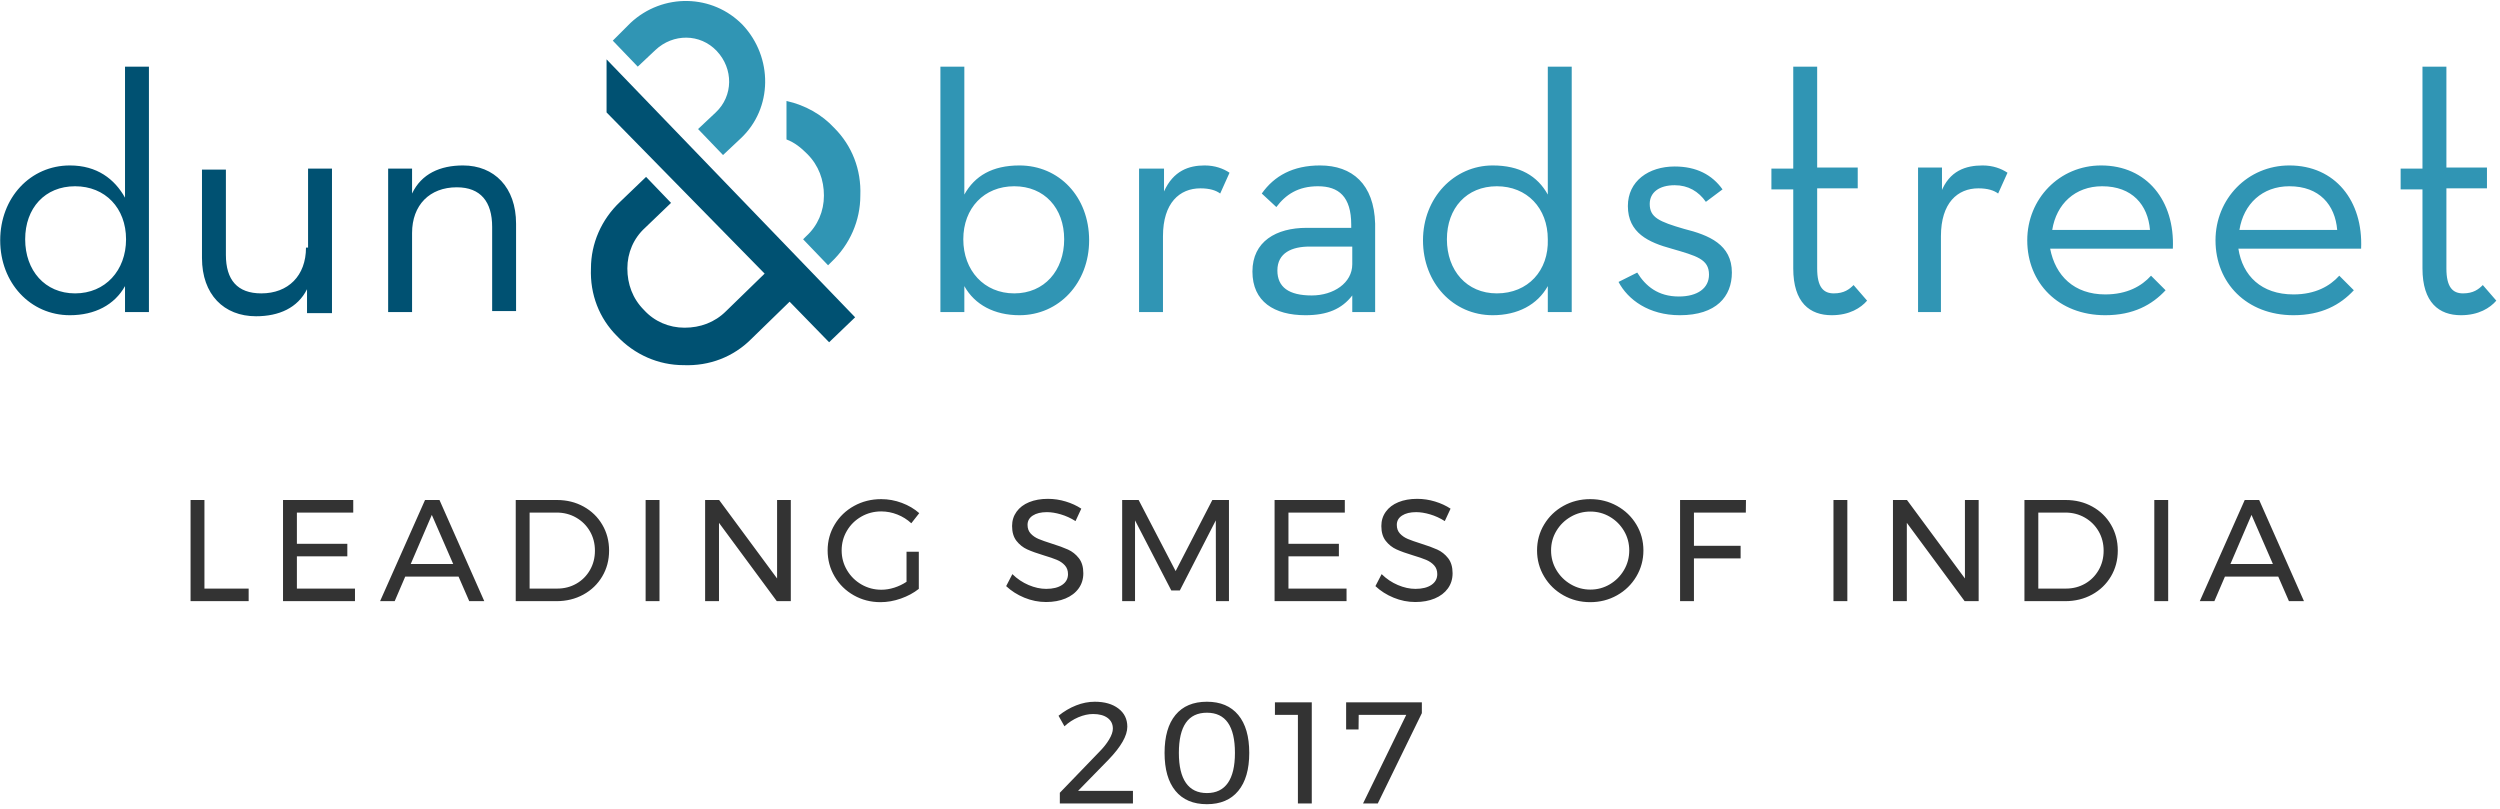
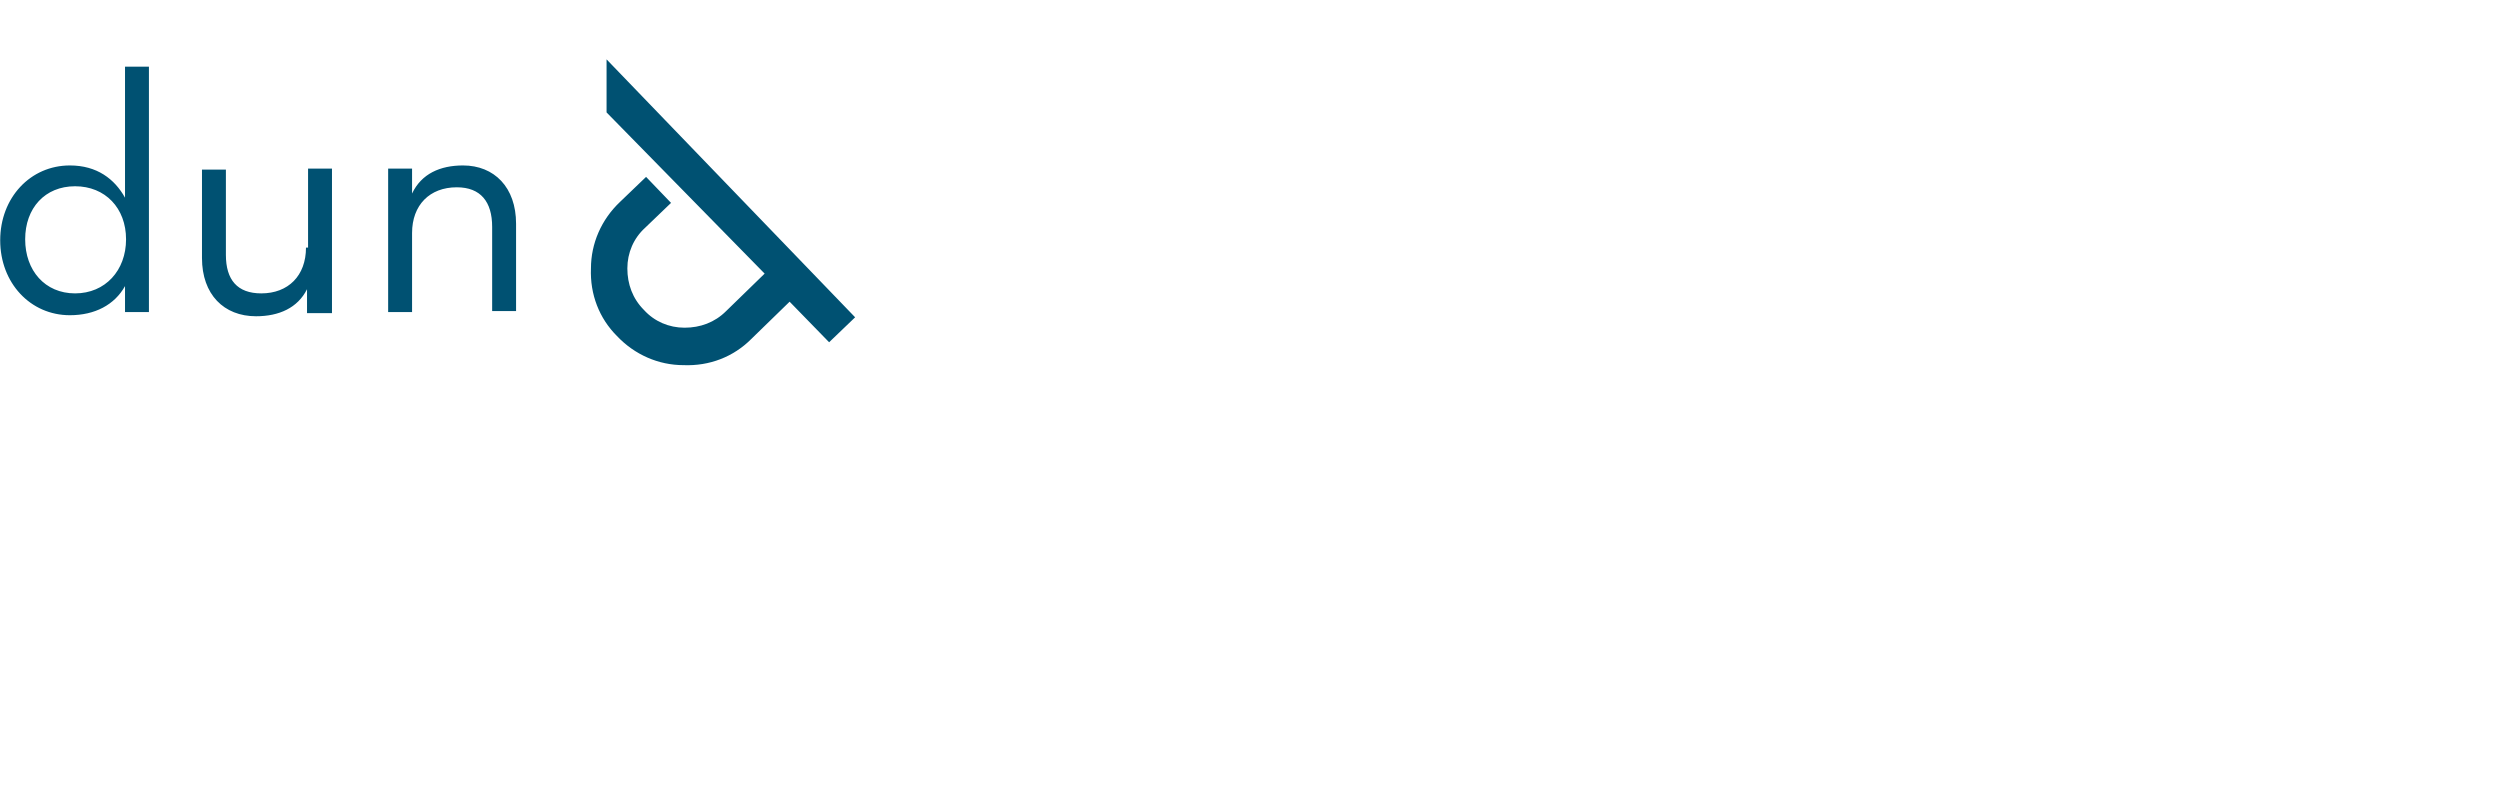
<svg xmlns="http://www.w3.org/2000/svg" width="173px" height="56px" viewBox="0 0 173 56" version="1.1">
  <title>Group 6</title>
  <desc>Created with Sketch.</desc>
  <g id="Page-1" stroke="none" stroke-width="1" fill="none" fill-rule="evenodd">
    <g id="Group-15-Copy-5" transform="translate(-662, -625)" fill-rule="nonzero">
      <g id="Group-61" transform="translate(662, 550)">
        <g id="Group-6" transform="translate(0, 75)">
          <g id="dun-bradstreet-2">
            <path d="M41.974,4.108 L59.175,21.957 L57.375,23.684 L54.641,20.877 L51.978,23.468 C50.754,24.692 49.099,25.34 47.299,25.268 C45.572,25.268 43.917,24.548 42.693,23.252 C41.47,22.029 40.822,20.374 40.894,18.574 C40.894,16.847 41.614,15.192 42.909,13.968 L44.709,12.241 L46.436,14.04 L44.637,15.767 C43.845,16.487 43.413,17.495 43.413,18.574 C43.413,19.654 43.773,20.661 44.565,21.453 C45.284,22.245 46.292,22.677 47.371,22.677 C48.451,22.677 49.459,22.317 50.25,21.525 L52.913,18.934 L41.974,7.779 L41.974,4.108 Z M10.306,4.612 L10.306,21.597 L8.651,21.597 L8.651,19.798 C7.931,21.093 6.564,21.813 4.836,21.813 C2.102,21.813 0.014,19.582 0.014,16.631 C0.014,13.68 2.102,11.449 4.836,11.449 C6.708,11.449 7.931,12.385 8.651,13.68 L8.651,4.612 L10.306,4.612 Z M8.723,16.559 C8.723,14.4 7.283,12.889 5.196,12.889 C3.109,12.889 1.742,14.4 1.742,16.559 C1.742,18.718 3.109,20.302 5.196,20.302 C7.283,20.302 8.723,18.718 8.723,16.559 Z M21.174,17.135 C21.174,19.078 19.95,20.302 18.079,20.302 C16.424,20.302 15.632,19.366 15.632,17.639 L15.632,11.737 L13.977,11.737 L13.977,17.855 C13.977,20.374 15.488,21.885 17.719,21.885 C19.303,21.885 20.598,21.309 21.246,20.014 L21.246,21.669 L22.973,21.669 L22.973,11.665 L21.318,11.665 L21.318,17.135 L21.174,17.135 Z M32.042,11.449 C30.458,11.449 29.163,12.025 28.515,13.392 L28.515,11.665 L26.86,11.665 L26.86,21.597 L28.515,21.597 L28.515,16.127 C28.515,14.184 29.739,12.961 31.61,12.961 C33.265,12.961 34.057,13.968 34.057,15.695 L34.057,21.525 L35.712,21.525 L35.712,15.48 C35.712,12.961 34.201,11.449 32.042,11.449 Z" id="Shape" fill="#005172" />
-             <path d="M57.735,8.858 C58.959,10.082 59.607,11.737 59.535,13.536 C59.535,15.264 58.815,16.919 57.519,18.143 L57.303,18.358 L55.576,16.559 L55.792,16.343 C56.584,15.624 57.016,14.616 57.016,13.536 C57.016,12.457 56.656,11.449 55.864,10.657 C55.432,10.226 55,9.866 54.425,9.65 L54.425,6.987 C55.72,7.275 56.872,7.923 57.735,8.858 M43.629,1.589 L42.405,2.813 L44.133,4.612 L45.356,3.46 C46.58,2.309 48.451,2.309 49.603,3.532 C50.754,4.756 50.754,6.627 49.531,7.779 L48.307,8.93 L50.034,10.729 L51.258,9.578 C53.489,7.491 53.489,3.964 51.402,1.733 C49.315,-0.426 45.86,-0.498 43.629,1.589 M112.002,19.51 C112.649,20.733 114.089,21.813 116.248,21.813 C118.767,21.813 119.846,20.518 119.846,18.862 C119.846,16.919 118.263,16.271 116.536,15.839 C114.808,15.336 114.161,15.048 114.161,14.112 C114.161,13.32 114.808,12.817 115.888,12.817 C116.824,12.817 117.543,13.248 118.047,13.968 L119.199,13.105 C118.479,12.097 117.399,11.521 115.888,11.521 C114.089,11.521 112.649,12.529 112.649,14.256 C112.649,16.127 114.089,16.775 115.672,17.207 C117.399,17.711 118.263,17.927 118.263,19.006 C118.263,19.942 117.471,20.518 116.176,20.518 C114.737,20.518 113.873,19.798 113.297,18.862 L112.002,19.51 Z M124.093,18.574 C124.093,20.949 125.244,21.813 126.756,21.813 C127.979,21.813 128.771,21.309 129.203,20.805 L128.267,19.726 C127.979,20.014 127.619,20.302 126.9,20.302 C126.18,20.302 125.748,19.87 125.748,18.574 L125.748,13.033 L128.555,13.033 L128.555,11.593 L125.748,11.593 L125.748,4.612 L124.093,4.612 L124.093,11.665 L122.581,11.665 L122.581,13.105 L124.093,13.105 L124.093,18.574 Z M132.657,21.597 L134.313,21.597 L134.313,16.343 C134.313,14.04 135.464,13.033 136.904,13.033 C137.551,13.033 137.983,13.176 138.271,13.392 L138.919,11.953 C138.487,11.665 137.911,11.449 137.192,11.449 C136.04,11.449 134.888,11.809 134.313,13.32 L134.385,11.593 L132.729,11.593 L132.729,21.597 L132.657,21.597 Z M148.779,15.911 C148.635,14.184 147.555,12.889 145.468,12.889 C143.597,12.889 142.301,14.112 142.014,15.911 L148.779,15.911 Z M145.684,20.374 C147.196,20.374 148.203,19.798 148.851,19.078 L149.858,20.086 C148.923,21.093 147.627,21.813 145.684,21.813 C142.445,21.813 140.286,19.582 140.286,16.631 C140.286,13.752 142.517,11.449 145.396,11.449 C148.563,11.449 150.506,13.896 150.362,17.207 L141.87,17.207 C142.23,19.078 143.525,20.374 145.684,20.374 M161.734,15.911 C161.59,14.184 160.51,12.889 158.423,12.889 C156.552,12.889 155.256,14.112 154.968,15.911 L161.734,15.911 Z M158.711,20.374 C160.222,20.374 161.23,19.798 161.878,19.078 L162.885,20.086 C161.95,21.093 160.654,21.813 158.711,21.813 C155.472,21.813 153.313,19.582 153.313,16.631 C153.313,13.752 155.544,11.449 158.423,11.449 C161.59,11.449 163.533,13.896 163.389,17.207 L154.896,17.207 C155.184,19.078 156.48,20.374 158.711,20.374 M167.635,18.574 C167.635,20.949 168.787,21.813 170.298,21.813 C171.522,21.813 172.313,21.309 172.745,20.805 L171.81,19.726 C171.522,20.014 171.162,20.302 170.442,20.302 C169.723,20.302 169.291,19.87 169.291,18.574 L169.291,13.033 L172.098,13.033 L172.098,11.593 L169.291,11.593 L169.291,4.612 L167.635,4.612 L167.635,11.665 L166.124,11.665 L166.124,13.105 L167.635,13.105 L167.635,18.574 Z M70.546,11.449 C68.675,11.449 67.451,12.169 66.732,13.464 L66.732,4.612 L65.076,4.612 L65.076,21.597 L66.732,21.597 L66.732,19.798 C67.451,21.093 68.819,21.813 70.546,21.813 C73.281,21.813 75.368,19.582 75.368,16.631 C75.368,13.608 73.281,11.449 70.546,11.449 Z M70.186,20.302 C68.099,20.302 66.66,18.718 66.66,16.559 C66.66,14.4 68.099,12.889 70.186,12.889 C72.273,12.889 73.641,14.4 73.641,16.559 C73.641,18.718 72.273,20.302 70.186,20.302 Z M80.55,13.248 L80.55,11.665 L78.823,11.665 L78.823,21.597 L80.478,21.597 L80.478,16.343 C80.478,14.04 81.63,13.033 83.069,13.033 C83.717,13.033 84.149,13.176 84.437,13.392 L85.084,11.953 C84.653,11.665 84.077,11.449 83.357,11.449 C82.277,11.449 81.198,11.809 80.55,13.248 L80.55,13.248 Z M91.346,11.449 C89.475,11.449 88.179,12.169 87.315,13.392 L88.323,14.328 C88.971,13.464 89.834,12.889 91.202,12.889 C92.641,12.889 93.505,13.608 93.505,15.552 L93.505,15.767 L90.41,15.767 C88.323,15.767 86.668,16.703 86.668,18.79 C86.668,20.877 88.179,21.813 90.338,21.813 C91.85,21.813 92.857,21.381 93.577,20.446 L93.577,21.597 L95.16,21.597 L95.16,15.48 C95.088,12.745 93.577,11.449 91.346,11.449 Z M93.577,18.286 C93.577,19.582 92.281,20.446 90.77,20.446 C89.187,20.446 88.395,19.87 88.395,18.718 C88.395,17.495 89.403,17.063 90.626,17.063 L93.577,17.063 L93.577,18.286 Z M107.108,4.612 L107.108,13.464 C106.388,12.169 105.164,11.449 103.293,11.449 C100.63,11.449 98.471,13.68 98.471,16.631 C98.471,19.582 100.558,21.813 103.293,21.813 C105.02,21.813 106.388,21.093 107.108,19.798 L107.108,21.597 L108.763,21.597 L108.763,4.612 L107.108,4.612 Z M103.581,20.302 C101.494,20.302 100.126,18.718 100.126,16.559 C100.126,14.4 101.494,12.889 103.581,12.889 C105.668,12.889 107.108,14.4 107.108,16.559 C107.18,18.718 105.74,20.302 103.581,20.302 Z M133.809,14.256 L134.385,14.256 L134.385,11.593 L133.809,11.593 L133.809,14.256 Z" id="Shape" fill="#3095B4" />
          </g>
-           <path d="M17.207,41.6 L17.207,40.73 L14.147,40.73 L14.147,34.6 L13.187,34.6 L13.187,41.6 L17.207,41.6 Z M24.565,41.6 L24.565,40.73 L20.545,40.73 L20.545,38.5 L24.035,38.5 L24.035,37.63 L20.545,37.63 L20.545,35.47 L24.445,35.47 L24.445,34.6 L19.585,34.6 L19.585,41.6 L24.565,41.6 Z M27.312,41.6 L28.042,39.9 L31.732,39.9 L32.472,41.6 L33.512,41.6 L30.412,34.6 L29.412,34.6 L26.302,41.6 L27.312,41.6 Z M31.362,39.03 L28.422,39.03 L29.882,35.63 L31.362,39.03 Z M38.509,41.6 C39.196,41.6 39.816,41.448 40.369,41.145 C40.923,40.842 41.358,40.423 41.674,39.89 C41.991,39.357 42.149,38.76 42.149,38.1 C42.149,37.44 41.993,36.843 41.679,36.31 C41.366,35.777 40.934,35.358 40.384,35.055 C39.834,34.752 39.219,34.6 38.539,34.6 L38.539,34.6 L35.689,34.6 L35.689,41.6 L38.509,41.6 Z M38.559,40.73 L36.649,40.73 L36.649,35.47 L38.519,35.47 C39.013,35.47 39.461,35.585 39.864,35.815 C40.268,36.045 40.586,36.36 40.819,36.76 C41.053,37.16 41.169,37.61 41.169,38.11 C41.169,38.603 41.054,39.05 40.824,39.45 C40.594,39.85 40.281,40.163 39.884,40.39 C39.488,40.617 39.046,40.73 38.559,40.73 L38.559,40.73 Z M45.637,41.6 L45.637,34.6 L44.677,34.6 L44.677,41.6 L45.637,41.6 Z M49.754,41.6 L49.754,36.18 L53.754,41.6 L54.724,41.6 L54.724,34.6 L53.774,34.6 L53.774,40.03 L49.764,34.6 L48.794,34.6 L48.794,41.6 L49.754,41.6 Z M60.932,41.67 C61.398,41.67 61.868,41.587 62.342,41.42 C62.815,41.253 63.228,41.03 63.582,40.75 L63.582,40.75 L63.582,38.18 L62.732,38.18 L62.732,40.26 C62.472,40.433 62.19,40.568 61.887,40.665 C61.583,40.762 61.285,40.81 60.992,40.81 C60.492,40.81 60.032,40.688 59.612,40.445 C59.192,40.202 58.858,39.872 58.612,39.455 C58.365,39.038 58.242,38.583 58.242,38.09 C58.242,37.597 58.363,37.143 58.607,36.73 C58.85,36.317 59.182,35.99 59.602,35.75 C60.022,35.51 60.482,35.39 60.982,35.39 C61.362,35.39 61.733,35.462 62.097,35.605 C62.46,35.748 62.782,35.95 63.062,36.21 L63.062,36.21 L63.612,35.51 C63.272,35.21 62.87,34.973 62.407,34.8 C61.943,34.627 61.468,34.54 60.982,34.54 C60.295,34.54 59.668,34.697 59.102,35.01 C58.535,35.323 58.088,35.752 57.762,36.295 C57.435,36.838 57.272,37.437 57.272,38.09 C57.272,38.743 57.433,39.345 57.757,39.895 C58.08,40.445 58.522,40.878 59.082,41.195 C59.642,41.512 60.258,41.67 60.932,41.67 Z M72.386,41.66 C72.893,41.66 73.341,41.578 73.731,41.415 C74.121,41.252 74.425,41.02 74.641,40.72 C74.858,40.42 74.966,40.07 74.966,39.67 C74.966,39.237 74.863,38.888 74.656,38.625 C74.45,38.362 74.2,38.163 73.906,38.03 C73.613,37.897 73.23,37.757 72.756,37.61 C72.376,37.49 72.08,37.385 71.866,37.295 C71.653,37.205 71.473,37.082 71.326,36.925 C71.18,36.768 71.106,36.567 71.106,36.32 C71.106,36.047 71.228,35.832 71.471,35.675 C71.715,35.518 72.04,35.44 72.446,35.44 C72.74,35.44 73.061,35.492 73.411,35.595 C73.761,35.698 74.1,35.853 74.426,36.06 L74.426,36.06 L74.826,35.2 C74.513,34.993 74.155,34.828 73.751,34.705 C73.348,34.582 72.936,34.52 72.516,34.52 C72.023,34.52 71.59,34.597 71.216,34.75 C70.843,34.903 70.553,35.123 70.346,35.41 C70.14,35.697 70.036,36.027 70.036,36.4 C70.036,36.827 70.138,37.17 70.341,37.43 C70.545,37.69 70.793,37.887 71.086,38.02 C71.38,38.153 71.76,38.29 72.226,38.43 C72.606,38.543 72.908,38.647 73.131,38.74 C73.355,38.833 73.54,38.96 73.686,39.12 C73.833,39.28 73.906,39.483 73.906,39.73 C73.906,40.043 73.771,40.292 73.501,40.475 C73.231,40.658 72.863,40.75 72.396,40.75 C72.003,40.75 71.598,40.662 71.181,40.485 C70.765,40.308 70.39,40.057 70.056,39.73 L70.056,39.73 L69.626,40.56 C69.98,40.893 70.4,41.16 70.886,41.36 C71.373,41.56 71.873,41.66 72.386,41.66 Z M78.544,41.6 L78.544,36.01 L81.054,40.86 L81.644,40.86 L84.134,36.01 L84.144,41.6 L85.044,41.6 L85.044,34.6 L83.894,34.6 L81.354,39.52 L78.794,34.6 L77.654,34.6 L77.654,41.6 L78.544,41.6 Z M93.181,41.6 L93.181,40.73 L89.161,40.73 L89.161,38.5 L92.651,38.5 L92.651,37.63 L89.161,37.63 L89.161,35.47 L93.061,35.47 L93.061,34.6 L88.201,34.6 L88.201,41.6 L93.181,41.6 Z M97.939,41.66 C98.445,41.66 98.894,41.578 99.284,41.415 C99.674,41.252 99.977,41.02 100.194,40.72 C100.41,40.42 100.519,40.07 100.519,39.67 C100.519,39.237 100.415,38.888 100.209,38.625 C100.002,38.362 99.752,38.163 99.459,38.03 C99.165,37.897 98.782,37.757 98.309,37.61 C97.929,37.49 97.632,37.385 97.419,37.295 C97.205,37.205 97.025,37.082 96.879,36.925 C96.732,36.768 96.659,36.567 96.659,36.32 C96.659,36.047 96.78,35.832 97.024,35.675 C97.267,35.518 97.592,35.44 97.999,35.44 C98.292,35.44 98.614,35.492 98.964,35.595 C99.314,35.698 99.652,35.853 99.979,36.06 L99.979,36.06 L100.379,35.2 C100.065,34.993 99.707,34.828 99.304,34.705 C98.9,34.582 98.489,34.52 98.069,34.52 C97.575,34.52 97.142,34.597 96.769,34.75 C96.395,34.903 96.105,35.123 95.899,35.41 C95.692,35.697 95.589,36.027 95.589,36.4 C95.589,36.827 95.69,37.17 95.894,37.43 C96.097,37.69 96.345,37.887 96.639,38.02 C96.932,38.153 97.312,38.29 97.779,38.43 C98.159,38.543 98.46,38.647 98.684,38.74 C98.907,38.833 99.092,38.96 99.239,39.12 C99.385,39.28 99.459,39.483 99.459,39.73 C99.459,40.043 99.324,40.292 99.054,40.475 C98.784,40.658 98.415,40.75 97.949,40.75 C97.555,40.75 97.15,40.662 96.734,40.485 C96.317,40.308 95.942,40.057 95.609,39.73 L95.609,39.73 L95.179,40.56 C95.532,40.893 95.952,41.16 96.439,41.36 C96.925,41.56 97.425,41.66 97.939,41.66 Z M110.044,41.67 C110.717,41.67 111.335,41.512 111.899,41.195 C112.462,40.878 112.907,40.445 113.234,39.895 C113.56,39.345 113.724,38.743 113.724,38.09 C113.724,37.437 113.56,36.838 113.234,36.295 C112.907,35.752 112.462,35.323 111.899,35.01 C111.335,34.697 110.717,34.54 110.044,34.54 C109.364,34.54 108.744,34.697 108.184,35.01 C107.624,35.323 107.18,35.752 106.854,36.295 C106.527,36.838 106.364,37.437 106.364,38.09 C106.364,38.743 106.527,39.345 106.854,39.895 C107.18,40.445 107.625,40.878 108.189,41.195 C108.752,41.512 109.37,41.67 110.044,41.67 Z M110.054,40.8 C109.567,40.8 109.115,40.678 108.699,40.435 C108.282,40.192 107.95,39.863 107.704,39.45 C107.457,39.037 107.334,38.583 107.334,38.09 C107.334,37.597 107.457,37.145 107.704,36.735 C107.95,36.325 108.282,36 108.699,35.76 C109.115,35.52 109.567,35.4 110.054,35.4 C110.54,35.4 110.989,35.52 111.399,35.76 C111.809,36 112.135,36.325 112.379,36.735 C112.622,37.145 112.744,37.597 112.744,38.09 C112.744,38.583 112.622,39.037 112.379,39.45 C112.135,39.863 111.809,40.192 111.399,40.435 C110.989,40.678 110.54,40.8 110.054,40.8 Z M117.221,41.6 L117.221,38.64 L120.451,38.64 L120.451,37.77 L117.221,37.77 L117.221,35.47 L120.811,35.47 L120.821,34.6 L116.261,34.6 L116.261,41.6 L117.221,41.6 Z M127.836,41.6 L127.836,34.6 L126.876,34.6 L126.876,41.6 L127.836,41.6 Z M131.953,41.6 L131.953,36.18 L135.953,41.6 L136.923,41.6 L136.923,34.6 L135.973,34.6 L135.973,40.03 L131.963,34.6 L130.993,34.6 L130.993,41.6 L131.953,41.6 Z M142.911,41.6 C143.597,41.6 144.217,41.448 144.771,41.145 C145.324,40.842 145.759,40.423 146.076,39.89 C146.392,39.357 146.551,38.76 146.551,38.1 C146.551,37.44 146.394,36.843 146.081,36.31 C145.767,35.777 145.336,35.358 144.786,35.055 C144.236,34.752 143.621,34.6 142.941,34.6 L142.941,34.6 L140.091,34.6 L140.091,41.6 L142.911,41.6 Z M142.961,40.73 L141.051,40.73 L141.051,35.47 L142.921,35.47 C143.414,35.47 143.862,35.585 144.266,35.815 C144.669,36.045 144.987,36.36 145.221,36.76 C145.454,37.16 145.571,37.61 145.571,38.11 C145.571,38.603 145.456,39.05 145.226,39.45 C144.996,39.85 144.682,40.163 144.286,40.39 C143.889,40.617 143.447,40.73 142.961,40.73 L142.961,40.73 Z M150.038,41.6 L150.038,34.6 L149.078,34.6 L149.078,41.6 L150.038,41.6 Z M153.235,41.6 L153.965,39.9 L157.655,39.9 L158.395,41.6 L159.435,41.6 L156.335,34.6 L155.335,34.6 L152.225,41.6 L153.235,41.6 Z M157.285,39.03 L154.345,39.03 L155.805,35.63 L157.285,39.03 Z M78.4,55.6 L78.4,54.73 L74.6,54.73 L76.71,52.57 C77.577,51.67 78.01,50.91 78.01,50.29 C78.01,49.763 77.805,49.343 77.395,49.03 C76.985,48.717 76.44,48.56 75.76,48.56 C75.327,48.56 74.895,48.645 74.465,48.815 C74.035,48.985 73.63,49.223 73.25,49.53 L73.25,49.53 L73.66,50.26 C73.947,49.993 74.267,49.785 74.62,49.635 C74.974,49.485 75.314,49.41 75.64,49.41 C76.067,49.41 76.402,49.5 76.645,49.68 C76.889,49.86 77.01,50.107 77.01,50.42 C77.01,50.633 76.924,50.885 76.75,51.175 C76.577,51.465 76.344,51.757 76.05,52.05 L76.05,52.05 L73.34,54.86 L73.34,55.6 L78.4,55.6 Z M83.518,55.65 C84.458,55.65 85.181,55.343 85.688,54.73 C86.194,54.117 86.448,53.24 86.448,52.1 C86.448,50.96 86.194,50.085 85.688,49.475 C85.181,48.865 84.458,48.56 83.518,48.56 C82.571,48.56 81.846,48.865 81.343,49.475 C80.839,50.085 80.588,50.96 80.588,52.1 C80.588,53.24 80.839,54.117 81.343,54.73 C81.846,55.343 82.571,55.65 83.518,55.65 Z M83.518,54.88 C82.878,54.88 82.394,54.647 82.068,54.18 C81.741,53.713 81.578,53.02 81.578,52.1 C81.578,50.247 82.224,49.32 83.518,49.32 C84.811,49.32 85.458,50.247 85.458,52.1 C85.458,53.02 85.294,53.713 84.968,54.18 C84.641,54.647 84.158,54.88 83.518,54.88 Z M90.775,55.6 L90.775,48.6 L88.225,48.6 L88.225,49.47 L89.815,49.47 L89.815,55.6 L90.775,55.6 Z M95.342,55.6 L98.392,49.35 L98.392,48.6 L93.152,48.6 L93.152,50.48 L94.012,50.48 L94.022,49.47 L97.312,49.47 L94.322,55.6 L95.342,55.6 Z" id="LEADINGSMESOFINDIA2017" fill="#333333" />
        </g>
      </g>
    </g>
  </g>
</svg>